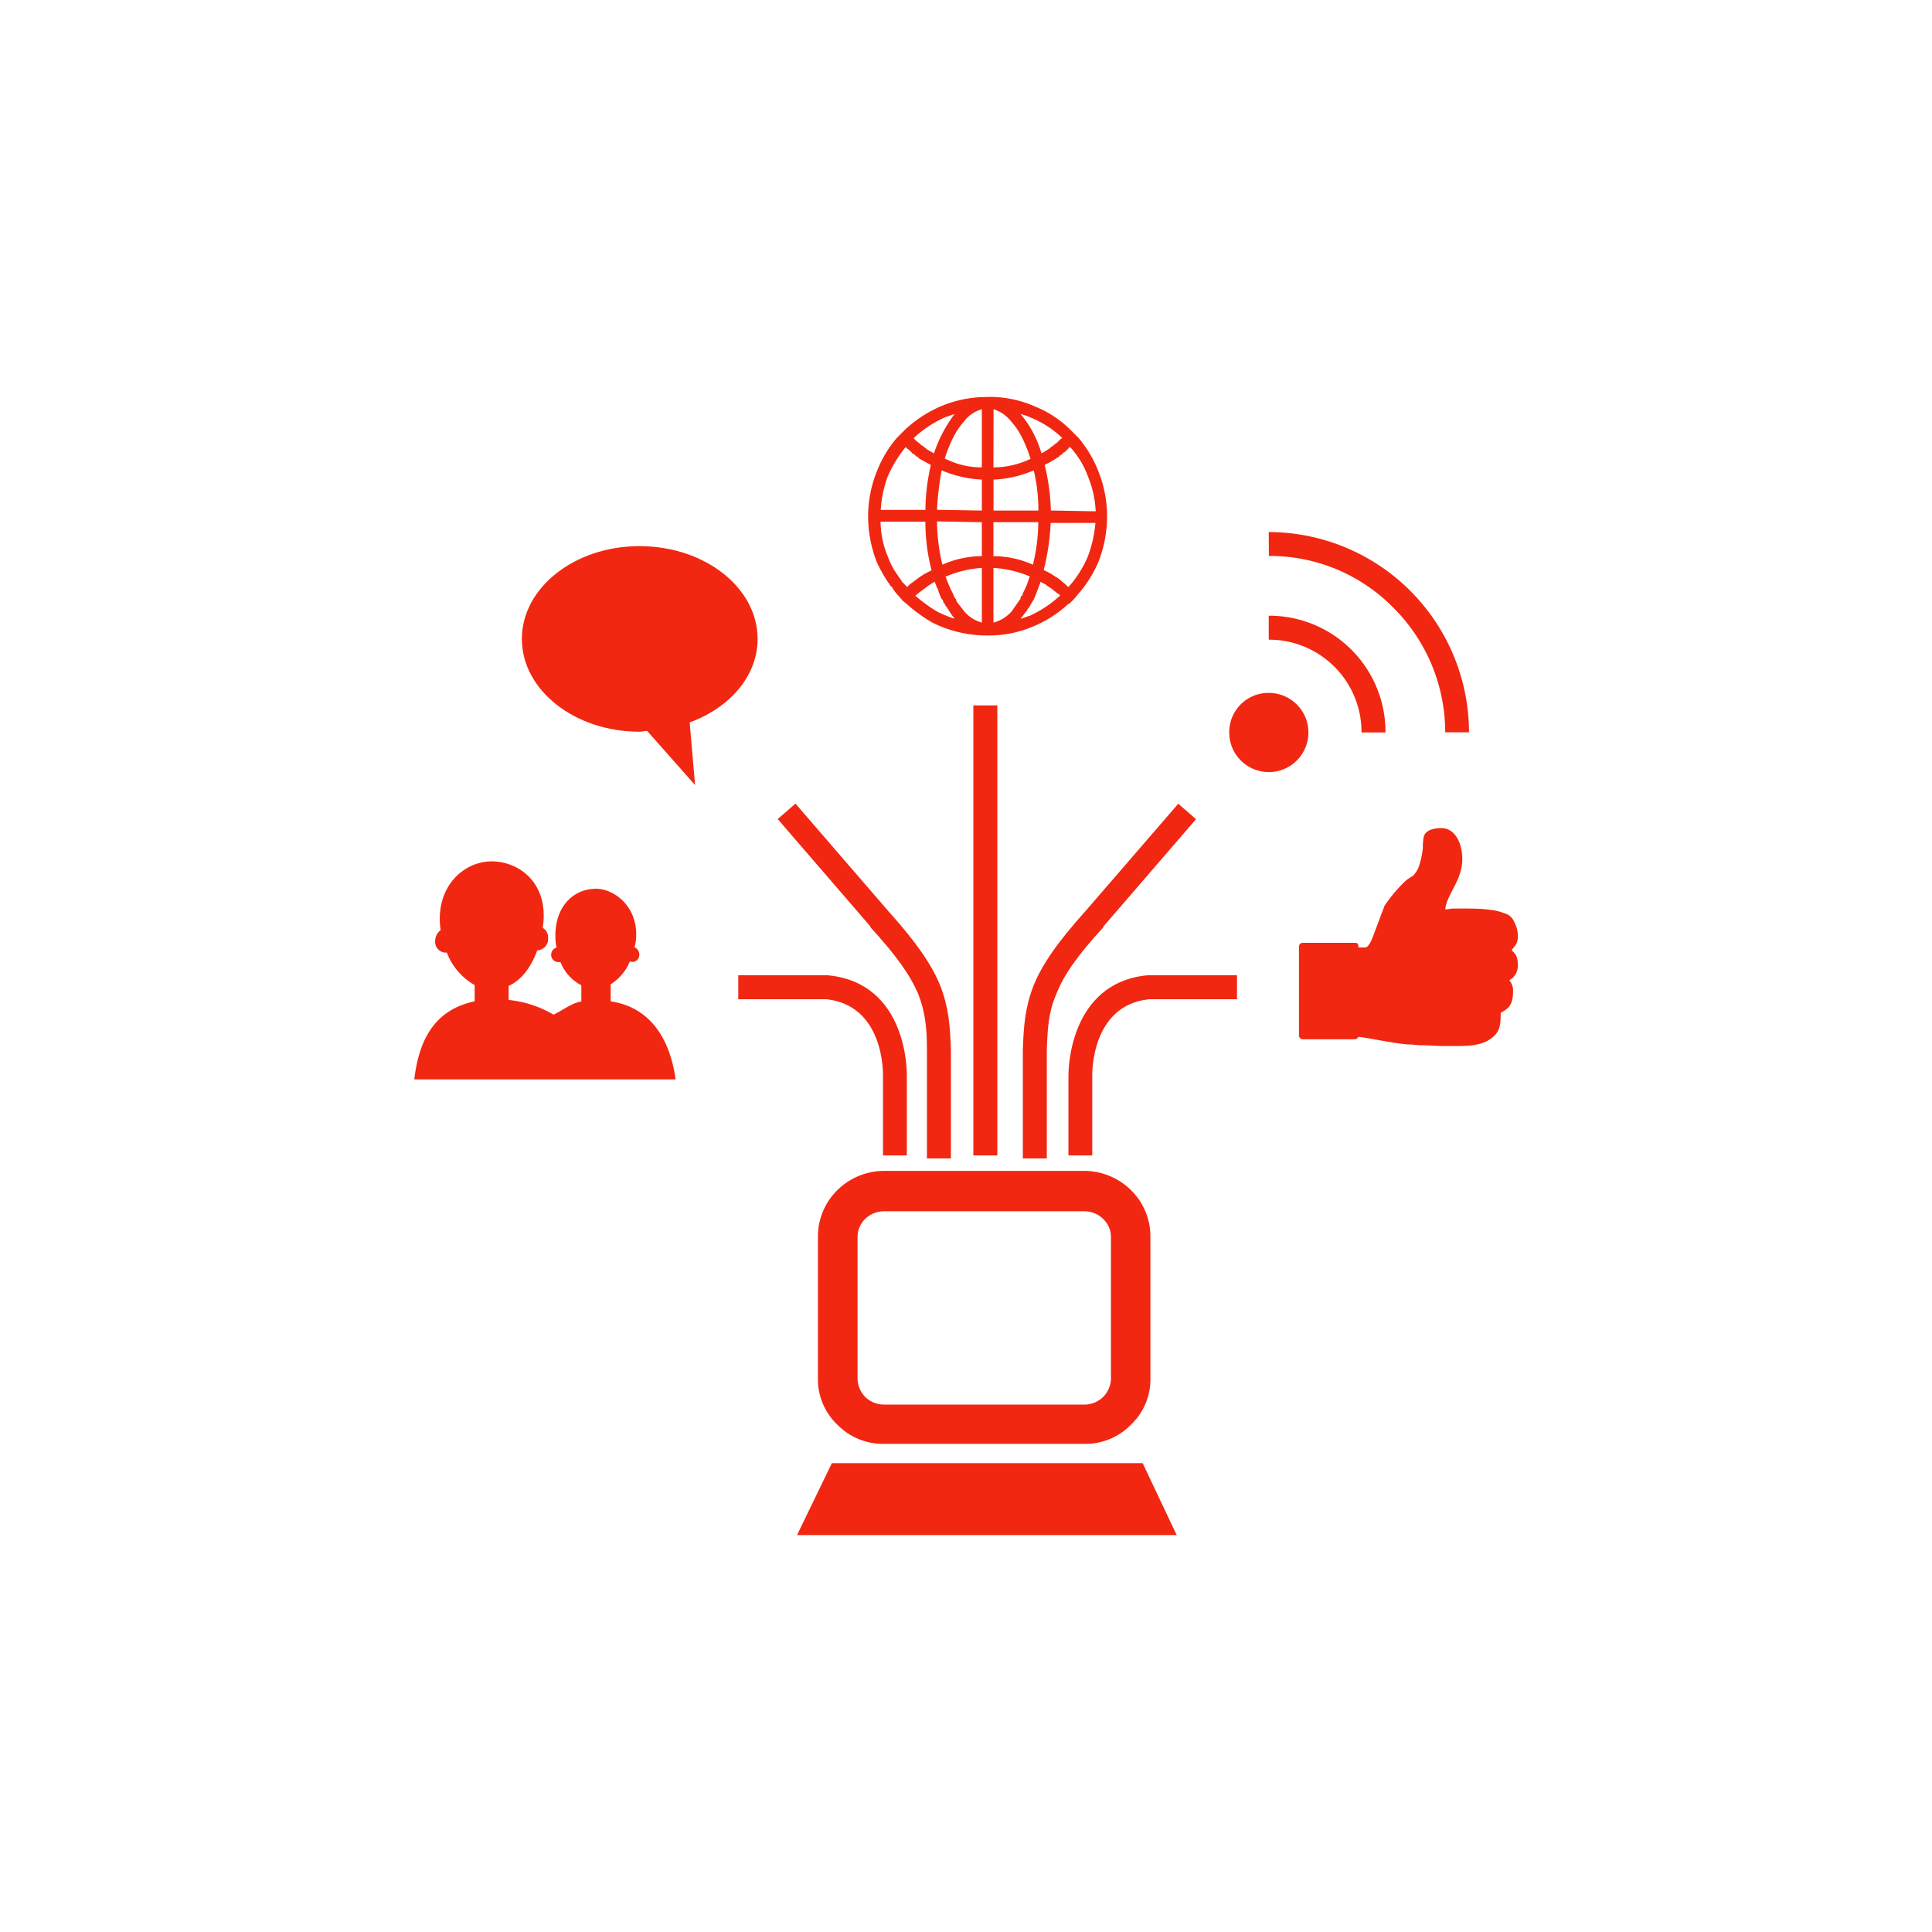
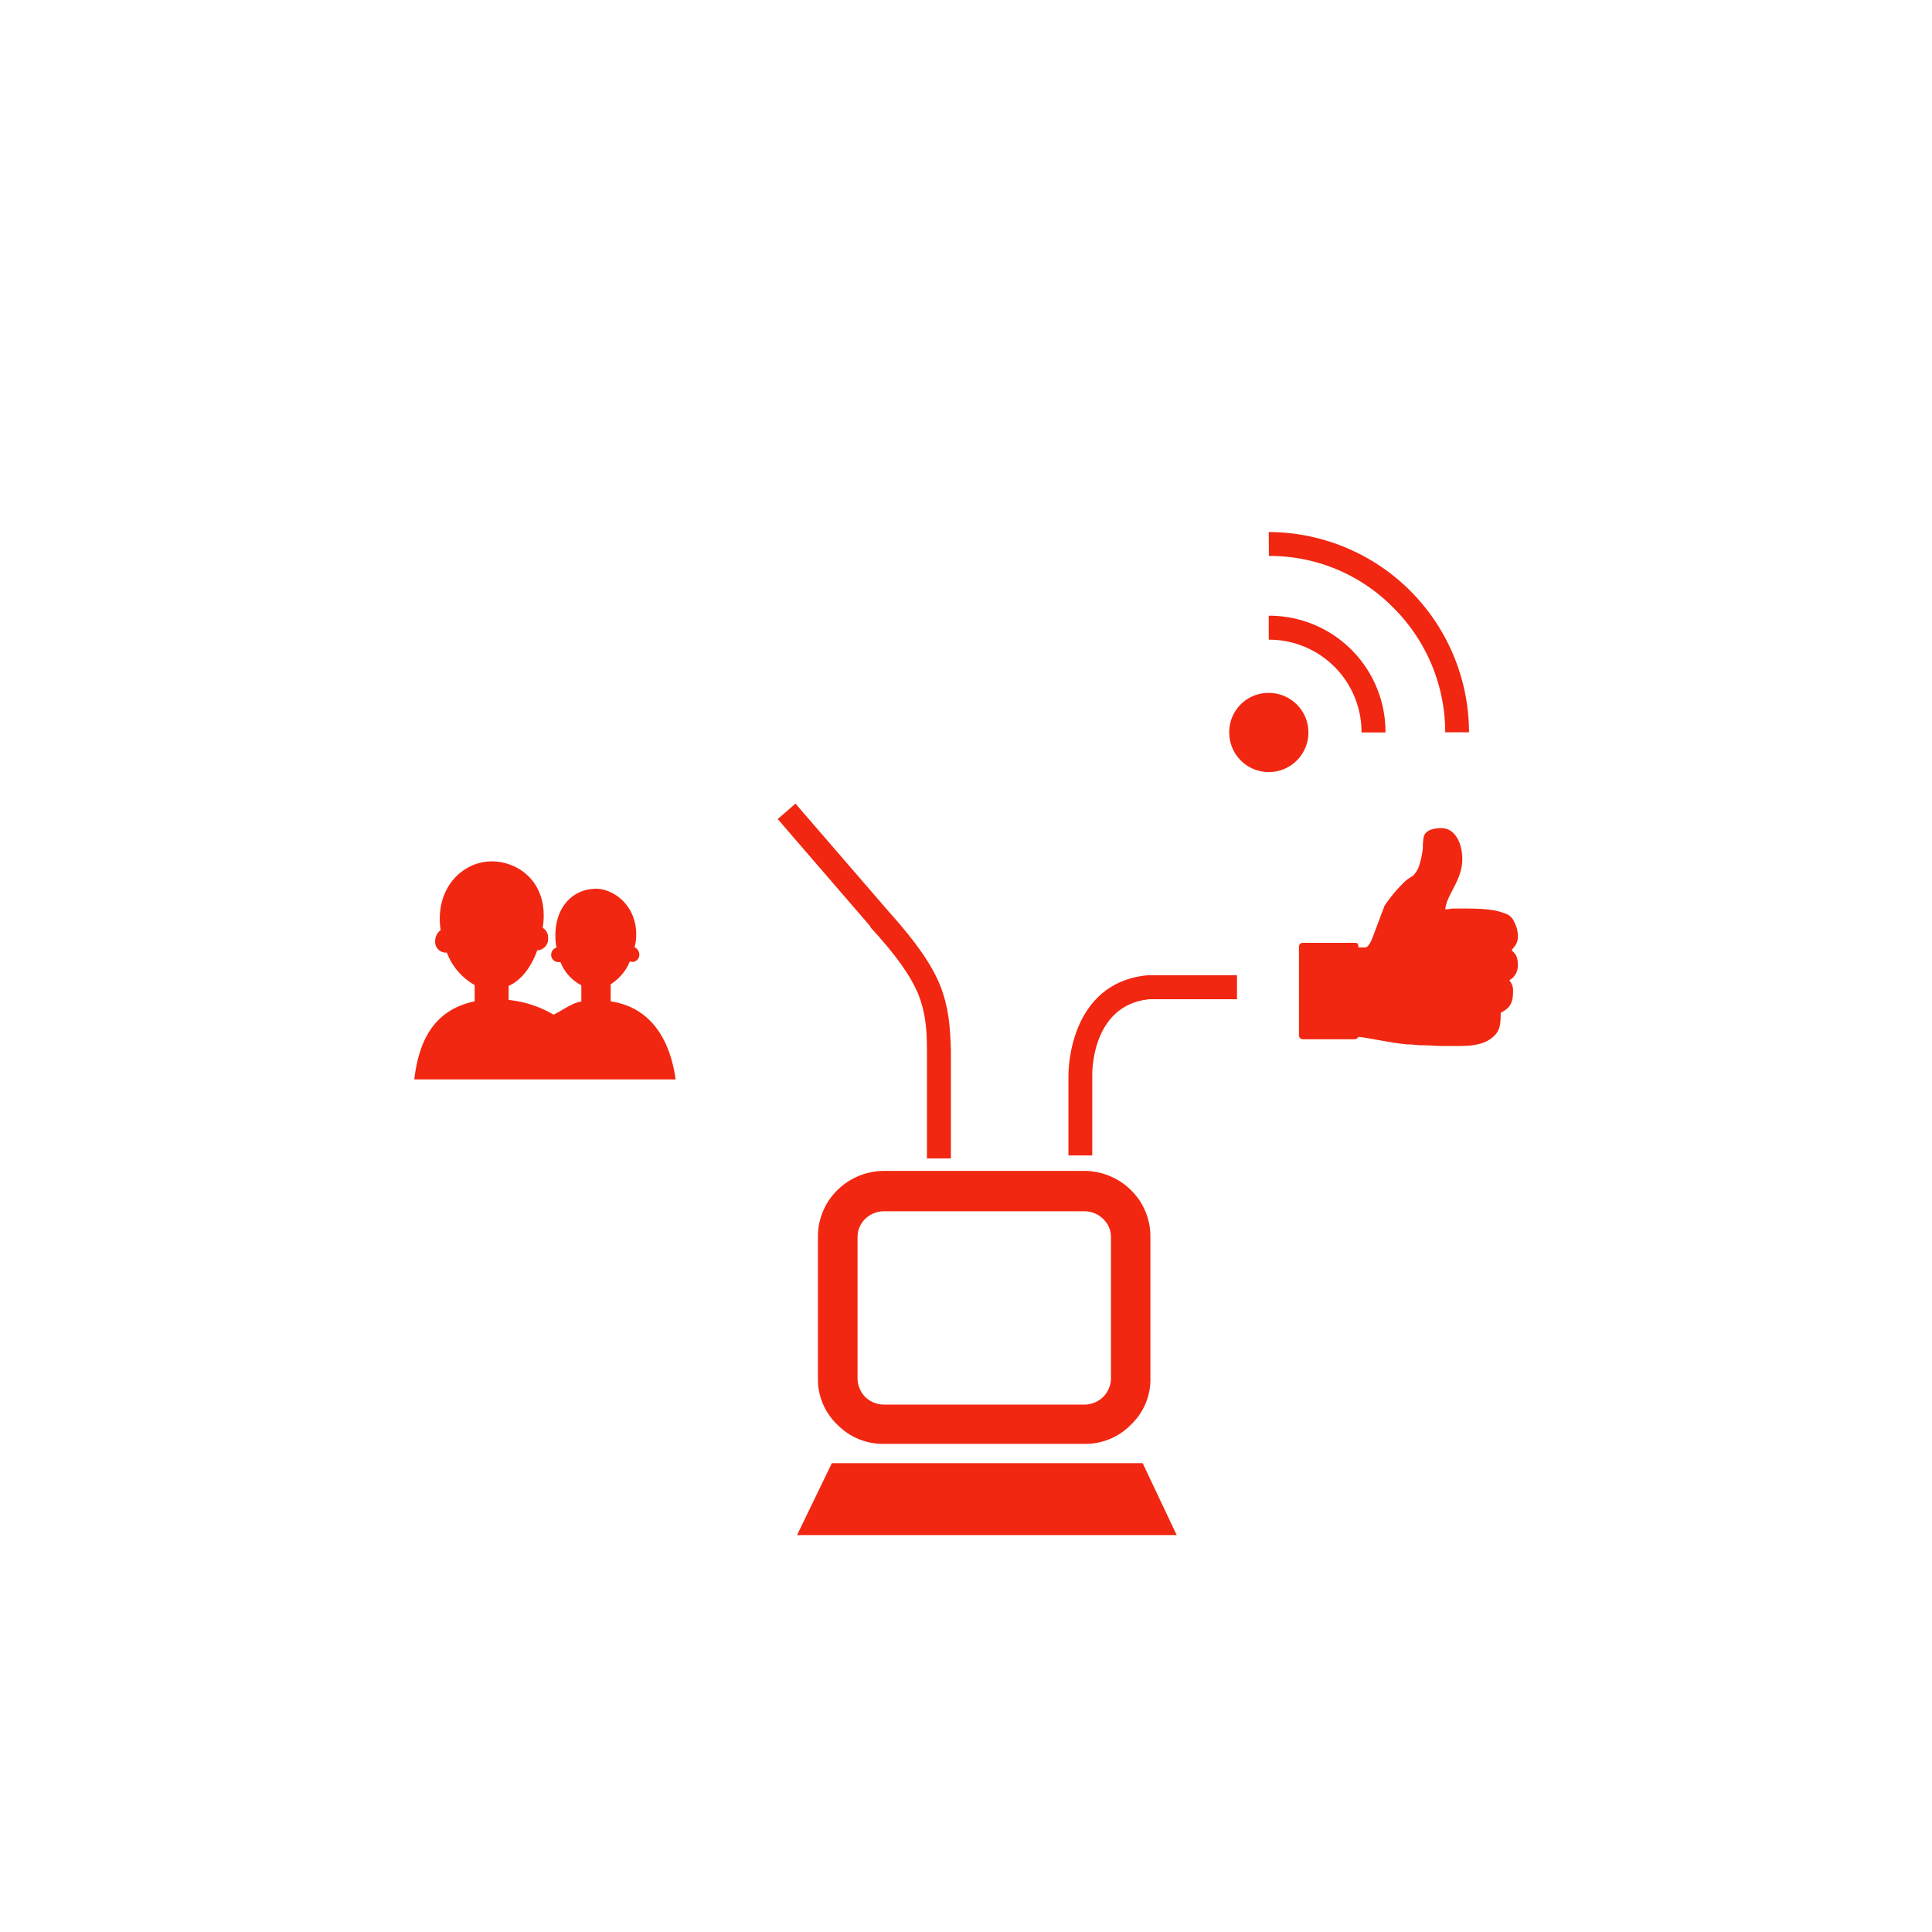
<svg xmlns="http://www.w3.org/2000/svg" viewBox="0 0 512 512">
  <title>Artboard 2 copy 5</title>
  <path d="M234.18,310.3h53.28a17.66,17.66,0,0,1,12.29,5.13,17.19,17.19,0,0,1,5.12,12.29v37.5a16.53,16.53,0,0,1-5.12,12.3h0a16.83,16.83,0,0,1-12.29,5.12H234.18a16.84,16.84,0,0,1-12.3-5.12h0a16.53,16.53,0,0,1-5.12-12.3v-37.5a17.19,17.19,0,0,1,5.12-12.29,17.67,17.67,0,0,1,12.3-5.13ZM287.46,321H234.18a7.15,7.15,0,0,0-4.92,2.05,6.67,6.67,0,0,0-2,4.71v37.5a7.15,7.15,0,0,0,2,4.92h0a7.15,7.15,0,0,0,4.92,2.05h53.28a7.14,7.14,0,0,0,4.91-2.05h0a7.15,7.15,0,0,0,2.05-4.92v-37.5a6.67,6.67,0,0,0-2.05-4.71,7.14,7.14,0,0,0-4.91-2.05Z" style="fill:#f12711" />
  <polygon points="220.45 387.76 302.82 387.76 311.84 406.82 211.22 406.82 220.45 387.76" style="fill:#f12711;fill-rule:evenodd" />
-   <rect x="257.95" y="186.94" width="6.35" height="119.26" style="fill:#f12711" />
  <path d="M245.65,307V278.34h0c0-5.74-.41-10-2.25-14.76-2.05-4.92-5.74-10.24-12.71-17.83v-.2L206.1,217.06l4.71-4.09,24.6,28.48h0c7.37,8.2,11.47,14.14,13.73,19.67,2.25,5.74,2.66,10.66,2.86,17.22h0V307Z" style="fill:#f12711" />
-   <path d="M271.06,307V278.34h0c.21-6.56.62-11.48,2.87-17.22,2.25-5.53,6.35-11.47,13.73-19.67h0L312.25,213l4.71,4.09-24.59,28.49v.2c-7,7.59-10.65,12.91-12.5,17.83-2.05,4.72-2.25,9-2.46,14.76h0V307Z" style="fill:#f12711" />
-   <path d="M234,306.21V284.89h0c0-.2.41-18.44-15-20.08H195.65v-6.35h23.77c21.11,2.05,20.9,25.61,20.9,26.43h0v21.32Z" style="fill:#f12711" />
  <path d="M283.15,306.21V284.89h0c0-.82,0-24.38,20.9-26.43h23.77v6.35H304.46c-15.37,1.64-15,19.88-15,20.08h0v21.32Z" style="fill:#f12711" />
-   <path d="M169.42,144.73c17.42,0,31.35,11.06,31.35,24.59,0,9.83-7.37,18.24-18,22.13l1.43,16.6-12.7-14.35c-.61,0-1.23.21-2.05.21-17.21,0-31.15-11.07-31.15-24.59s13.94-24.59,31.15-24.59Z" style="fill:#f12711;fill-rule:evenodd" />
  <path d="M157.74,235.51c5.74,0,12.09,5.74,10.66,14.55a8.36,8.36,0,0,0-.21,1,2.08,2.08,0,0,1,1.23,1.85,1.88,1.88,0,0,1-1.64,2c-.41,0-.61,0-.82-.21a13.16,13.16,0,0,1-5.12,6.15v4.51c10.86,1.64,15.78,10.45,17.21,20.69H109.79c1.23-10.45,5.33-18.44,16-20.69v-4.31a16.59,16.59,0,0,1-7.37-8.6H118a2.83,2.83,0,0,1-2.67-3.08,3.6,3.6,0,0,1,1.44-2.87h0c-1.64-11.47,6.14-18.23,13.52-18.23s15.37,5.94,13.53,17.62a2.93,2.93,0,0,1,1.43,2.66,3,3,0,0,1-2.66,3.28h-.21c-1.84,5.12-4.71,8.2-7.58,9.43V265a29.05,29.05,0,0,1,11.88,3.89c2.26-1,4.72-3.07,7.38-3.48v-4.31a11.78,11.78,0,0,1-5.53-6.14h-.62a1.89,1.89,0,0,1-1.84-2,2,2,0,0,1,1.43-1.85,8.72,8.72,0,0,0-.2-1c-1-9.43,4.51-14.55,10.45-14.55Z" style="fill:#f12711;fill-rule:evenodd" />
  <path d="M336.23,163.17a30.8,30.8,0,0,1,30.94,30.94h-6.35a24.51,24.51,0,0,0-24.59-24.59Z" style="fill:#f12711" />
  <path d="M336.23,141a53.16,53.16,0,0,1,53.07,53.07H383a46.62,46.62,0,0,0-13.73-33,45.76,45.76,0,0,0-33-13.73Z" style="fill:#f12711" />
  <path d="M336.23,183.87A10.25,10.25,0,1,1,326,194.11a10.15,10.15,0,0,1,10.25-10.24Z" style="fill:#f12711;stroke:#f12711;stroke-miterlimit:10;stroke-width:0.482px;fill-rule:evenodd" />
  <path d="M361.64,251.08H360c0-.61,0-1.23-1-1.23H345.24a1,1,0,0,0-1,1v23.56a1,1,0,0,0,1,1H359c.62,0,.82-.41,1-.62,1.43,0,10.65,2,13.52,2,1,0,2.05.21,3.08.21,2,0,3.89.2,6.14.2h3.69c2.87,0,5.95-.2,8.2-1.64,2.87-1.84,3.07-3.69,3.07-7.17,2.87-1.43,3.28-3.07,3.28-5.94a4.06,4.06,0,0,0-1-2.67,4.32,4.32,0,0,0,2.25-3.69v-.81a5.92,5.92,0,0,0-.41-2,5.27,5.27,0,0,0-1-1.23l-.21-.21c.41-.82,1.64-1.43,1.64-3.69a7.88,7.88,0,0,0-1-3.89,3.73,3.73,0,0,0-2.67-2.25c-3.28-1.44-9.63-1.23-13.32-1.23-1,0-1.23.2-2.25.2.41-4.1,4.51-7.58,4.51-13.32,0-4.1-1.85-8.2-5.54-8.2-1.84,0-4.3.41-4.71,2.46a14.9,14.9,0,0,0-.2,2.87,22.9,22.9,0,0,1-1.23,5.33,9.84,9.84,0,0,1-1.23,1.84l-1.85,1.23a38.42,38.42,0,0,0-5.94,7c-.2.82-.61,1.64-.82,2.26-.61,1.63-2.05,5.53-2.66,7-.41.62-.82,1.64-1.64,1.64Z" style="fill:#f12711;fill-rule:evenodd" />
-   <path d="M262.25,105.18h.2a29.81,29.81,0,0,1,12.1,2.66,27.89,27.89,0,0,1,9,5.94h0l1.23,1.23.21.21.82.82h0a30.85,30.85,0,0,1,5.32,9,31.86,31.86,0,0,1,2.26,11.68,33.28,33.28,0,0,1-2.26,12.09,32,32,0,0,1-5.73,9h0l-.82,1-.21.2-1,1h-.21a31,31,0,0,1-9.22,5.94,29.67,29.67,0,0,1-12.09,2.46A32.48,32.48,0,0,1,247.09,165a40.82,40.82,0,0,1-6.77-4.91h0l-1.23-1h0v-.2h-.2v-.21h-.21v-.2h-.2v-.21h0l-.21-.2h0a12.84,12.84,0,0,1-2-2.67H236v-.2h0l-.2-.21h0l-.21-.41h0l-.2-.2h0a37.84,37.84,0,0,1-3.08-5.53,33.49,33.49,0,0,1-2.25-12.09,32.06,32.06,0,0,1,2.25-11.68,30.88,30.88,0,0,1,5.33-9h0l.82-.82.2-.21,1.23-1.23h0a32.79,32.79,0,0,1,9.43-6.14,30.92,30.92,0,0,1,12.5-2.46Zm21.31,13.32h-.2v.2h-.21v.21H283v.2h-.21v.21h-.2l-.21.2h0v.21h-.2l-.21.2h-.2v.21h-.21v.2h-.2v.21h-.21l-.2.2h-.21V121h-.2v.2h-.21a30.07,30.07,0,0,1-3.48,2,56.2,56.2,0,0,1,1.64,12.09l11.88.21a27.43,27.43,0,0,0-2.05-9.23,23.26,23.26,0,0,0-4.71-7.78Zm6.76,20.08H278.44a61.24,61.24,0,0,1-1.85,12.5,11.88,11.88,0,0,1,1.64.82h.21v.2h.2l.21.21h.2v.2h.21a4.32,4.32,0,0,0,1,.62h0a34.84,34.84,0,0,1,2.87,2.46,29.39,29.39,0,0,0,5.12-8,33.57,33.57,0,0,0,2.05-9Zm-51.84,14.55h0v.2h0l.2.21h0c.21.41.41.61.62,1h.2c.21.41.62.62.82,1h.21v-.21h.2v-.2h.21V155h0l2.46-1.84h0a19,19,0,0,1,3.48-2,50.75,50.75,0,0,1-1.64-12.91H233.36a24.32,24.32,0,0,0,2,9.43,18.51,18.51,0,0,0,2.66,4.91h0l.2.41h0l.21.21Zm-5.12-18h11.88a55.52,55.52,0,0,1,1.44-11.89c-1-.61-2.26-1.23-3.28-1.84v-.21h-.21V121h-.41v-.21h-.2v-.2h-.21v-.21H242v-.2h-.2l-.21-.21v-.2h-.2l-.21-.21h0v-.2h-.2l-.21-.21h0l-.2-.2h-.21v-.21h-.2v-.2h-.21a33.06,33.06,0,0,0-4.71,7.78,30.68,30.68,0,0,0-1.84,8.82Zm46.92,22.13c-.61-.41-1.23-1-1.84-1.44h0a8.53,8.53,0,0,1-1.44-1h-.2v-.21h-.41c-.21-.2-.41-.41-.62-.41-.61,1.64-1.22,3.28-1.84,4.72-.41.61-.61,1-1,1.64v.2h-.21v.21h0l-.2.2h0l-.21.21h0v.2L270.45,164h0c.82-.2,1.64-.61,2.46-.82a30.24,30.24,0,0,0,8-5.33h0v-.2h-.21v-.21h-.2l-.21-.2Zm-7.37-4.51h0a30,30,0,0,0-9.64-2.25V165a9.89,9.89,0,0,0,4.92-3.07c.62-1,1.44-2.05,2.26-3.28v-.2h0v-.21h0l.2-.2h0l.21-.21h0l.2-.41v-.2h0a21.74,21.74,0,0,0,1.64-3.9h0c0-.2.21-.41.21-.61Zm-12.71-2.25a28.76,28.76,0,0,0-9.43,2.25h-.2a31.87,31.87,0,0,0,2.05,4.71c0,.21.2.41.2.62h0l.21.2h0v.21h0l.2.2h0l.21.21h0v.2h0v.21c.61.82,1.43,1.84,2.05,2.66A9.38,9.38,0,0,0,260.2,165Zm-12.5,3.68a17.53,17.53,0,0,0-2.46,1.64h0a32.91,32.91,0,0,0-2.66,2.05,39.53,39.53,0,0,0,5.94,4.31A41.88,41.88,0,0,0,253,164h0a26,26,0,0,1-2.05-3.07h0l-.21-.21h0l-.2-.2h0v-.21l-.21-.2h0v-.21h-.2v-.2h0l-.21-.21v-.41l-.2-.2h0l-.21-.21a15.28,15.28,0,0,1-1-2.66l-.2-.21a14.41,14.41,0,0,0-.62-1.64Zm-2.25-35.24c.61.41,1.43.82,2.05,1.23a36.71,36.71,0,0,1,5.32-10.25l.21-.2c-.82.2-1.64.61-2.46.82a29.67,29.67,0,0,0-8.4,5.53v.2h.2v.21h.21v.2h.2v.21H243v.2h.2l.21.21h0l.2.2h.21v.21h.2v.2h.21v.21h.41v.2h.2v.21H245l.2.2h.21v.21Zm4.91,2.66h.21a21.44,21.44,0,0,0,9.63,2.26V108.46a8.89,8.89,0,0,0-4.92,3.48c-2.05,2.25-3.69,5.74-4.92,9.63Zm12.91,2.26a23,23,0,0,0,9.84-2.26h0c-1.23-3.89-2.87-7.38-4.92-9.63a10.16,10.16,0,0,0-3.69-3.07h-.2a1.57,1.57,0,0,0-1-.41ZM276,120.14a18.48,18.48,0,0,0,2-1.23h.2v-.21h.21v-.2h.2v-.21h.41v-.2h.21v-.21h.2v-.2h.21l.2-.21h.21v-.2h.2v-.21h.21v-.2h.2v-.21h.21v-.2h.2v-.21h.21l.2-.2a26.84,26.84,0,0,0-8.19-5.33,15.93,15.93,0,0,0-2.87-1l.2.2A28.41,28.41,0,0,1,276,120.14Zm-2.05,4.51a30,30,0,0,1-10.66,2.45v8.2h11.89a44.54,44.54,0,0,0-1.23-10.65ZM260.2,127.1a31.14,31.14,0,0,1-10.66-2.45,81,81,0,0,0-1.22,10.45l11.88.2Zm-10.45,22.55a25.78,25.78,0,0,1,10.45-2.26v-9l-11.88-.21a50.29,50.29,0,0,0,1.43,11.48Zm13.52-2.26a25.83,25.83,0,0,1,10.46,2.26,48.51,48.51,0,0,0,1.43-11.27H263.27Z" style="fill:#f12711" />
  <rect width="512" height="512" style="fill:none;stroke:#f12711;stroke-miterlimit:10;opacity:0" />
</svg>